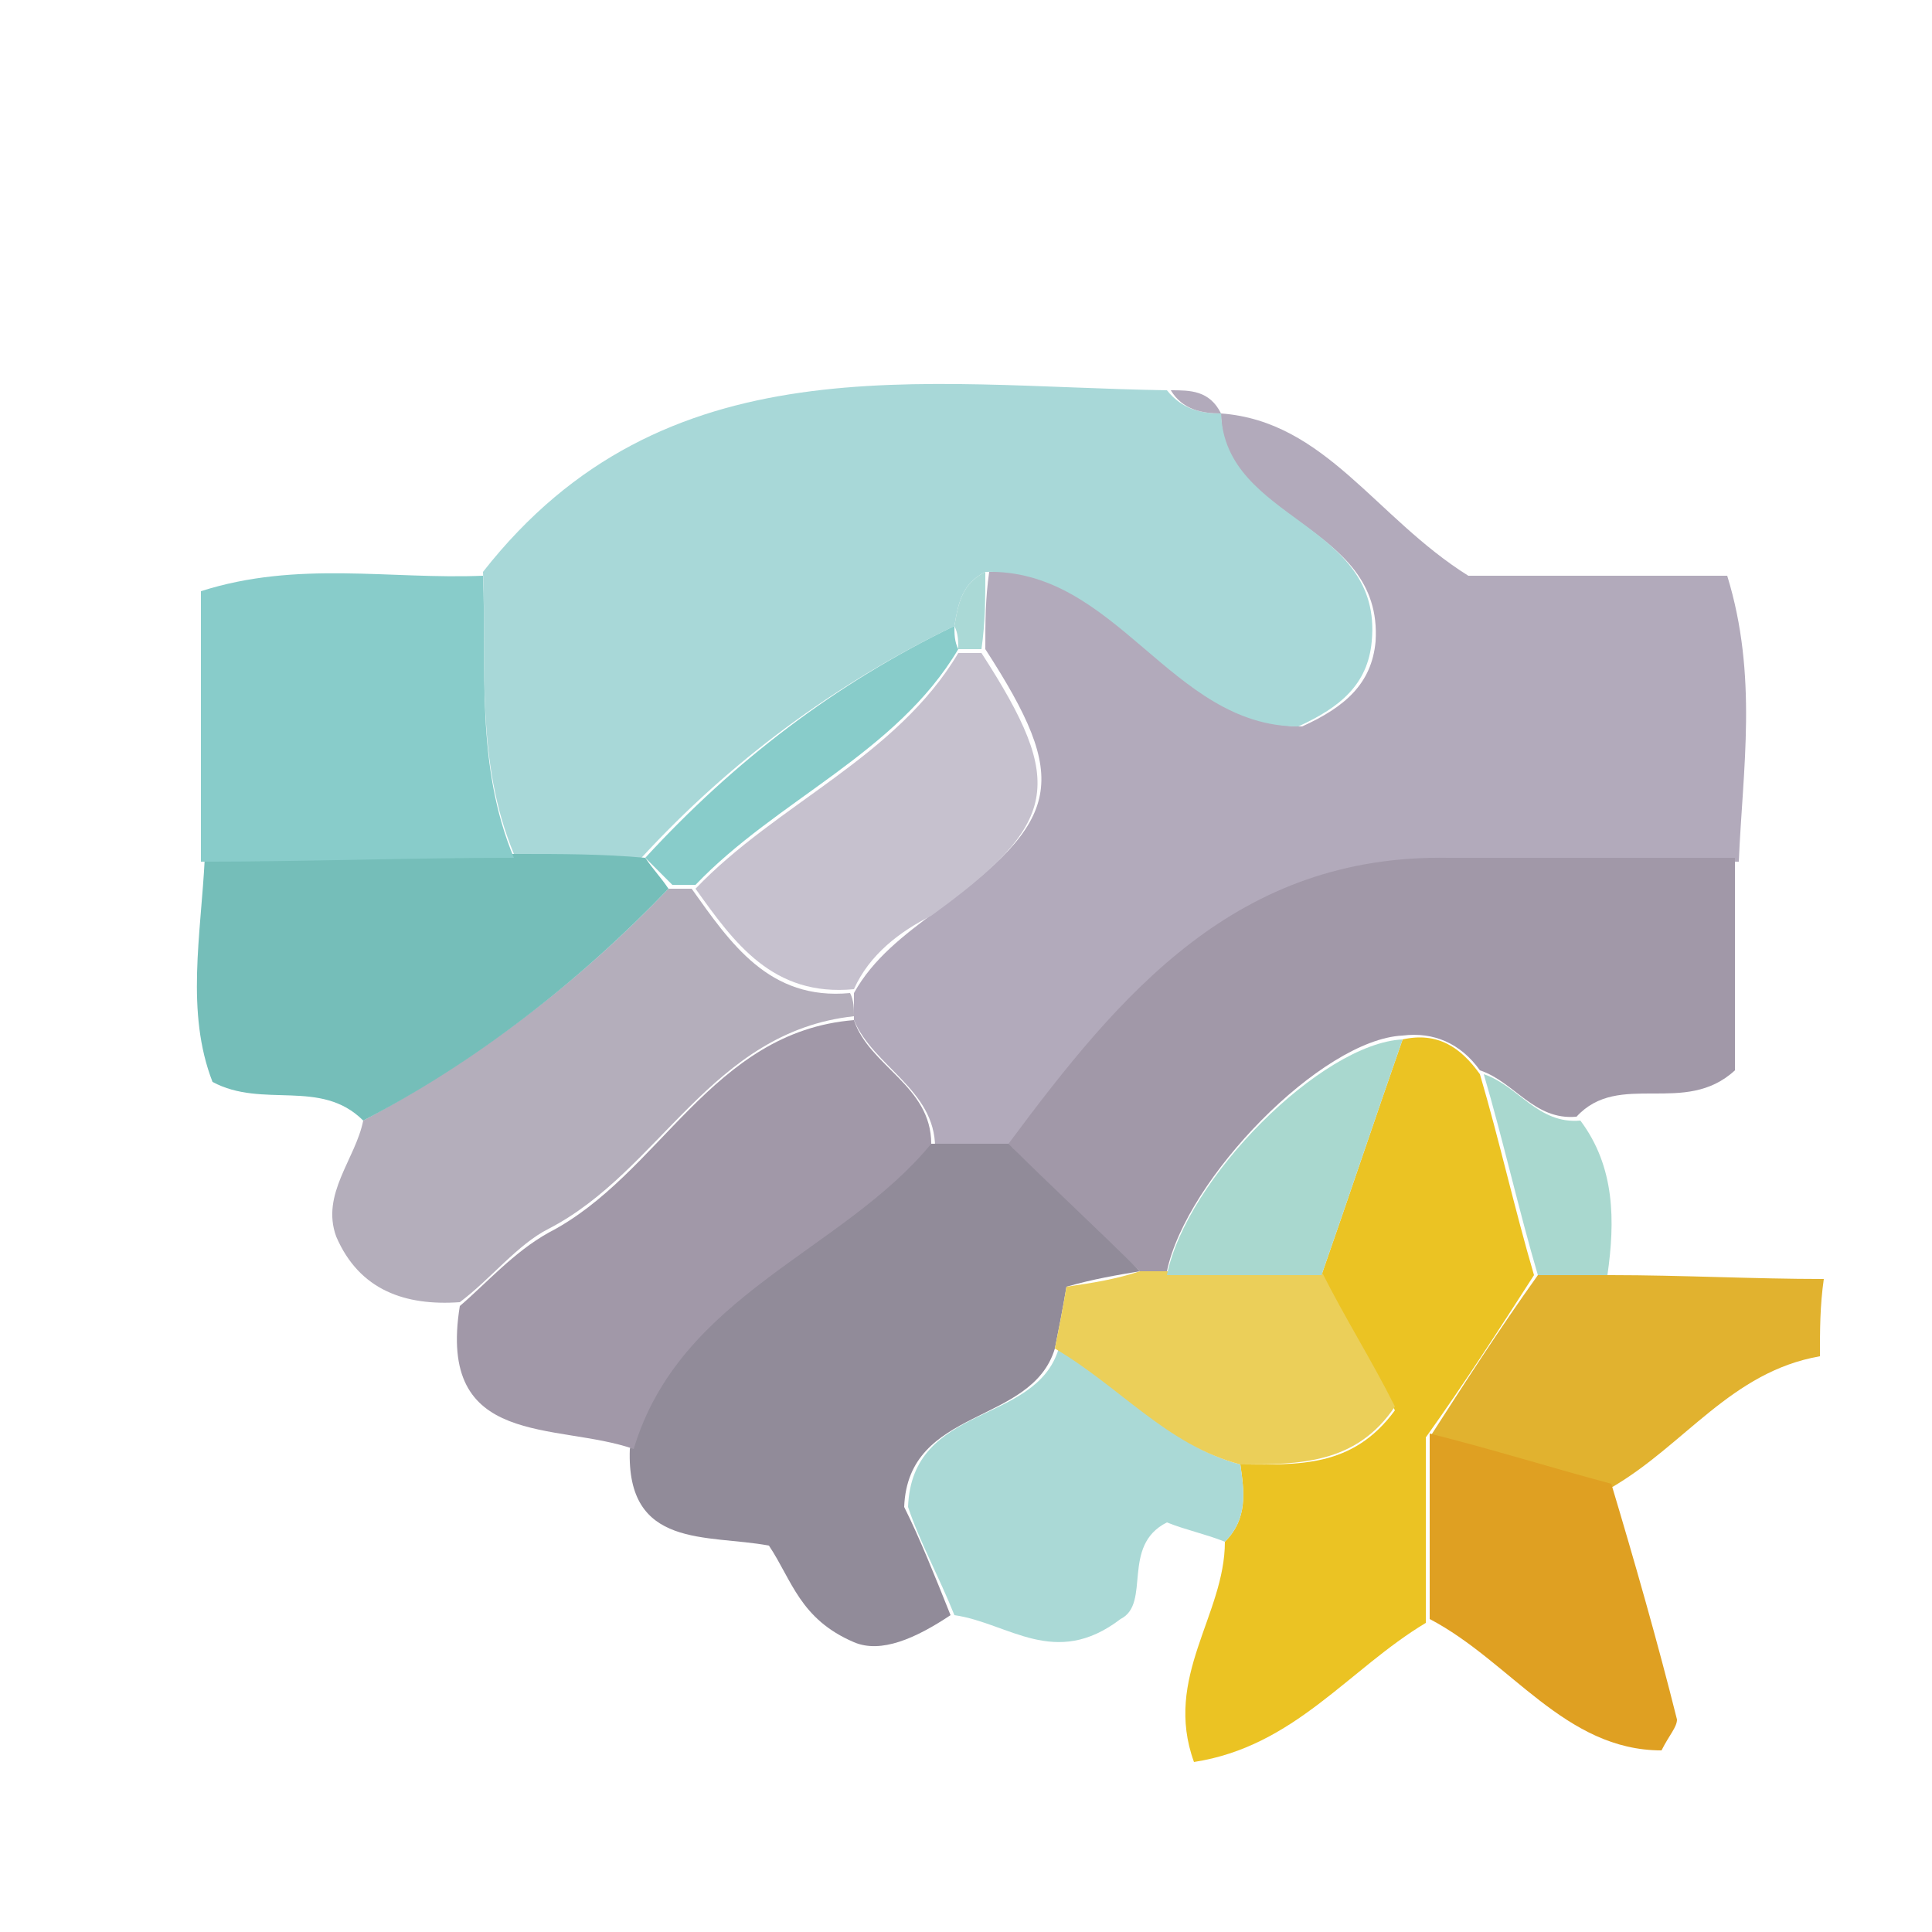
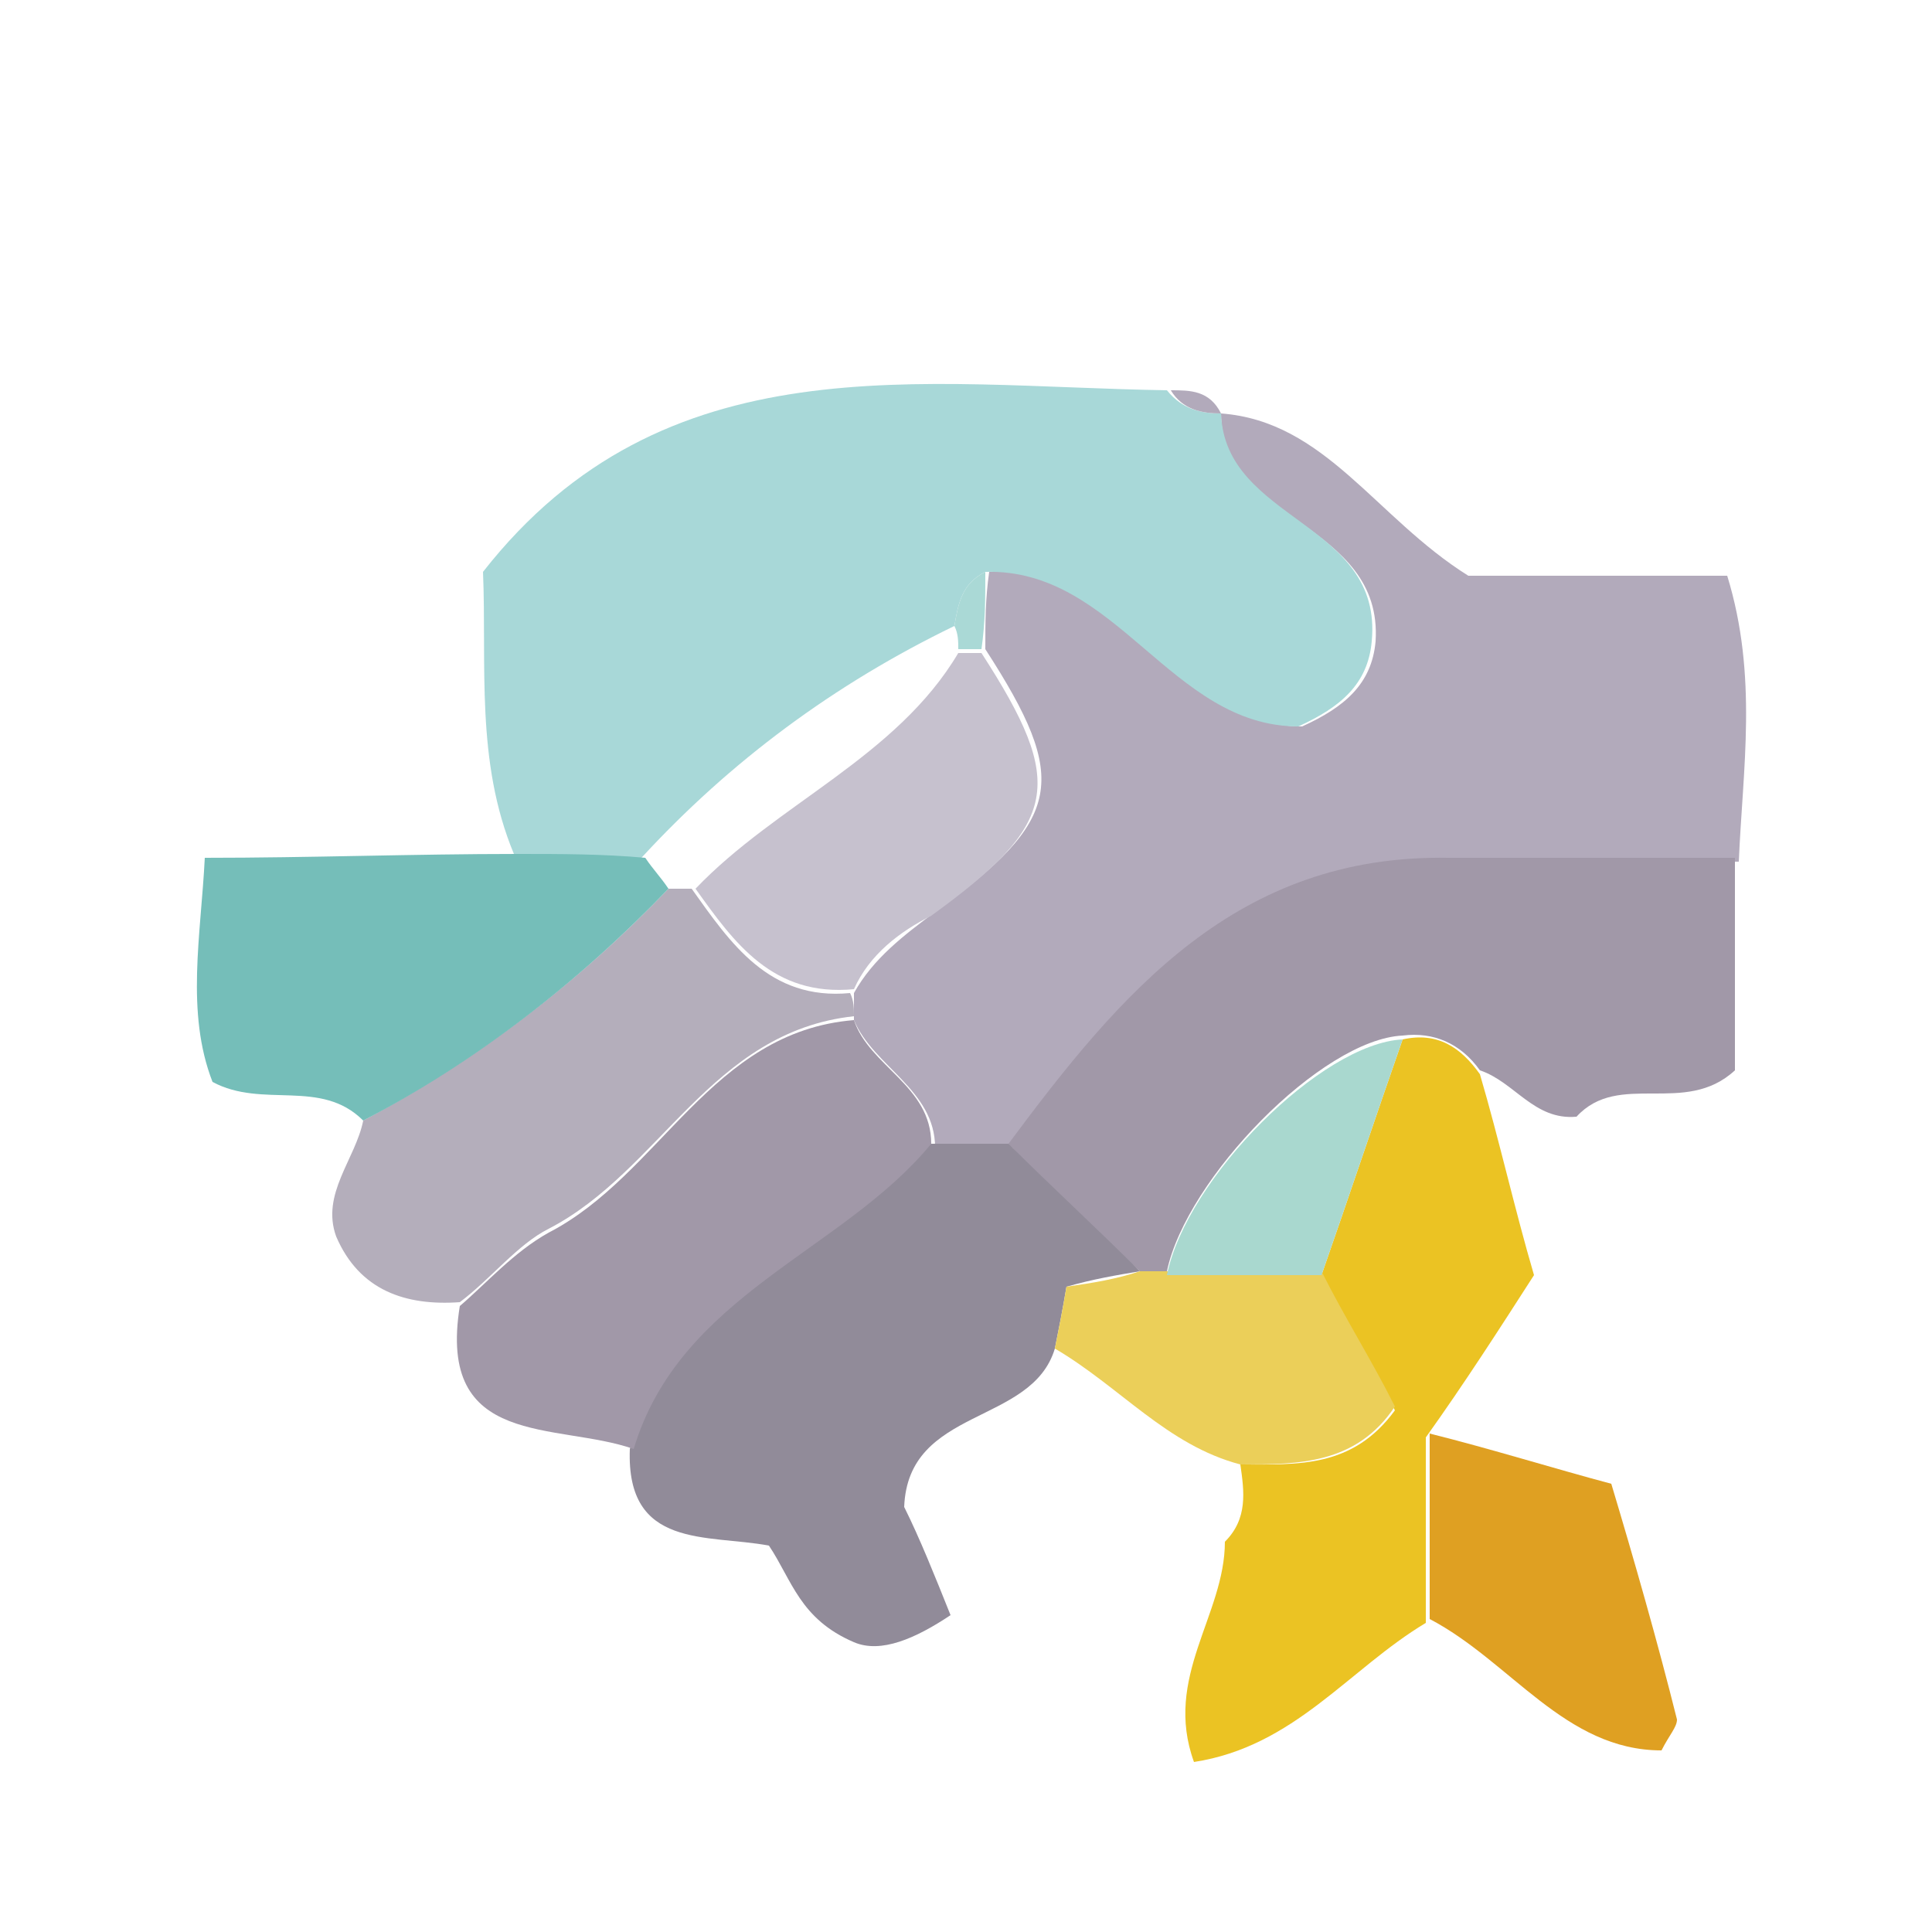
<svg xmlns="http://www.w3.org/2000/svg" version="1.1" id="レイヤー_1" preserveAspectRatio="none" x="0px" y="0px" viewBox="0 0 2000 2000" enable-background="new 0 0 2000 2000" xml:space="preserve">
  <g>
-     <path fill="#E1B22F" d="M1884,1404c-92,16-140,92-216,136c-64-16-128-36-188-52c36-56,72-112,112-168c24,0,48,0,76,0   c72,0,148,4,220,4C1884,1352,1884,1376,1884,1404z" />
    <path fill="#B2AABB" d="M1264,428c108,8,160,108,256,168c80,0,172,0,268,0c32,104,16,200,12,296c-100,0-200,0-296,0   c-220-4-344,140-456,296c-28,0-52,0-80,0c0-60-64-84-84-132c0-8,0-20,0-28c20-36,52-60,84-84c132-96,140-136,52-272c0-28,0-52,4-80   c136-8,192,160,324,160c44-20,72-44,76-88C1432,540,1264,540,1264,428z" />
    <path fill="#A8D8D8" d="M1264,428c4,112,168,112,156,236c-4,44-32,68-76,88c-132,0-188-164-324-160c-24,12-28,32-32,56   c-124,60-232,140-324,240c-44,0-88,0-132-4c-40-96-28-196-32-292c188-240,452-192,708-188C1224,424,1244,428,1264,428L1264,428z" />
    <path fill="#A198A8" d="M1044,1184c116-156,236-300,456-296c100,0,200,0,296,0c0,76,0,148,0,220c-52,48-120,0-164,48   c-44,4-64-36-100-48c-20-28-48-40-80-36c-84,4-224,148-244,244c-8,0-20,0-28,0C1136,1276,1088,1232,1044,1184z" />
    <path fill="#918B99" d="M1044,1184c44,44,92,88,136,132c-24,4-48,8-76,16c-4,24-8,44-12,64c-24,80-152,60-156,164   c16,32,32,72,48,112c-36,24-72,40-100,28c-56-24-64-64-88-100c-64-12-148,4-144-100c48-160,212-200,308-316   C992,1184,1020,1184,1044,1184z" />
    <path fill="#EBC323" d="M1452,1076c36-8,60,8,80,36c20,68,36,140,56,208c-36,56-72,112-112,168c0,64,0,128,0,192   c-80,48-136,128-240,144c-32-88,32-152,32-228c24-24,20-52,16-80c60,0,116,4,160-56c-24-48-52-92-76-140   C1396,1240,1424,1156,1452,1076z" />
    <path fill="#A198A8" d="M964,1184c-92,112-260,156-308,316c-80-28-204,0-180-148c28-24,56-56,92-76c116-60,168-208,316-220   C900,1104,964,1124,964,1184z" />
    <path fill="#B4AEBB" d="M884,1052c-148,16-200,160-316,220c-32,16-60,52-92,76c-56,4-104-12-128-68c-16-44,20-80,28-120   c120-64,224-144,316-240h12h12c40,56,80,116,164,108C884,1036,884,1044,884,1052z" />
    <path fill="#75BEB9" d="M692,920c-92,96-200,180-316,240c-44-44-104-12-156-40c-28-72-12-152-8-232c108,0,216-4,324-4   c44,0,88,0,132,4C676,900,684,908,692,920z" />
-     <path fill="#88CCCA" d="M532,888c-108,0-216,4-324,4c0-92,0-184,0-280c100-32,196-12,292-16C504,692,492,792,532,888z" />
-     <path fill="#AAD9D6" d="M1284,1516c4,28,8,56-16,80c-20-8-40-12-60-20c-48,24-16,84-48,100c-68,52-116,4-172-4c-16-40-36-76-48-112   c4-108,132-84,156-164C1160,1432,1208,1496,1284,1516z" />
    <path fill="#DFA022" d="M1480,1676c0-64,0-128,0-192c64,16,128,36,188,52c24,80,48,164,68,244c0,8-8,16-16,32   C1620,1812,1564,1720,1480,1676z" />
-     <path fill="#A9D8CF" d="M1592,1320c-20-68-36-140-56-208c36,12,56,52,100,48c36,48,36,104,28,160C1640,1320,1616,1320,1592,1320z" />
    <path fill="#B2AABB" d="M1264,428c-20,0-40-4-52-24C1232,404,1252,404,1264,428z" />
    <path fill="#C6C1CE" d="M884,1024c-84,8-124-48-164-104c84-88,208-136,272-244c8,0,16,0,24,0c88,136,80,176-52,272   C932,964,900,988,884,1024z" />
    <path fill="#AAD9D6" d="M1016,672c-8,0-16,0-24,0c0-8,0-16-4-24c4-24,8-44,32-56C1020,620,1020,644,1016,672z" />
-     <path fill="#88CCCA" d="M988,648c0,8,0,16,4,24c-64,108-188,156-272,244h-12h-12c-8-8-20-20-28-28C760,788,864,708,988,648z" />
    <path fill="#EBCF59" d="M1284,1516c-76-20-124-80-192-120c4-20,8-40,12-64c28-4,52-8,76-16c8,0,20,0,28,0c52,0,108,0,160,0   c24,48,52,92,76,140C1404,1516,1344,1516,1284,1516z" />
    <path fill="#A9D8CF" d="M1368,1320c-52,0-108,0-160,0c20-100,160-240,244-244C1424,1156,1396,1240,1368,1320z" />
  </g>
</svg>